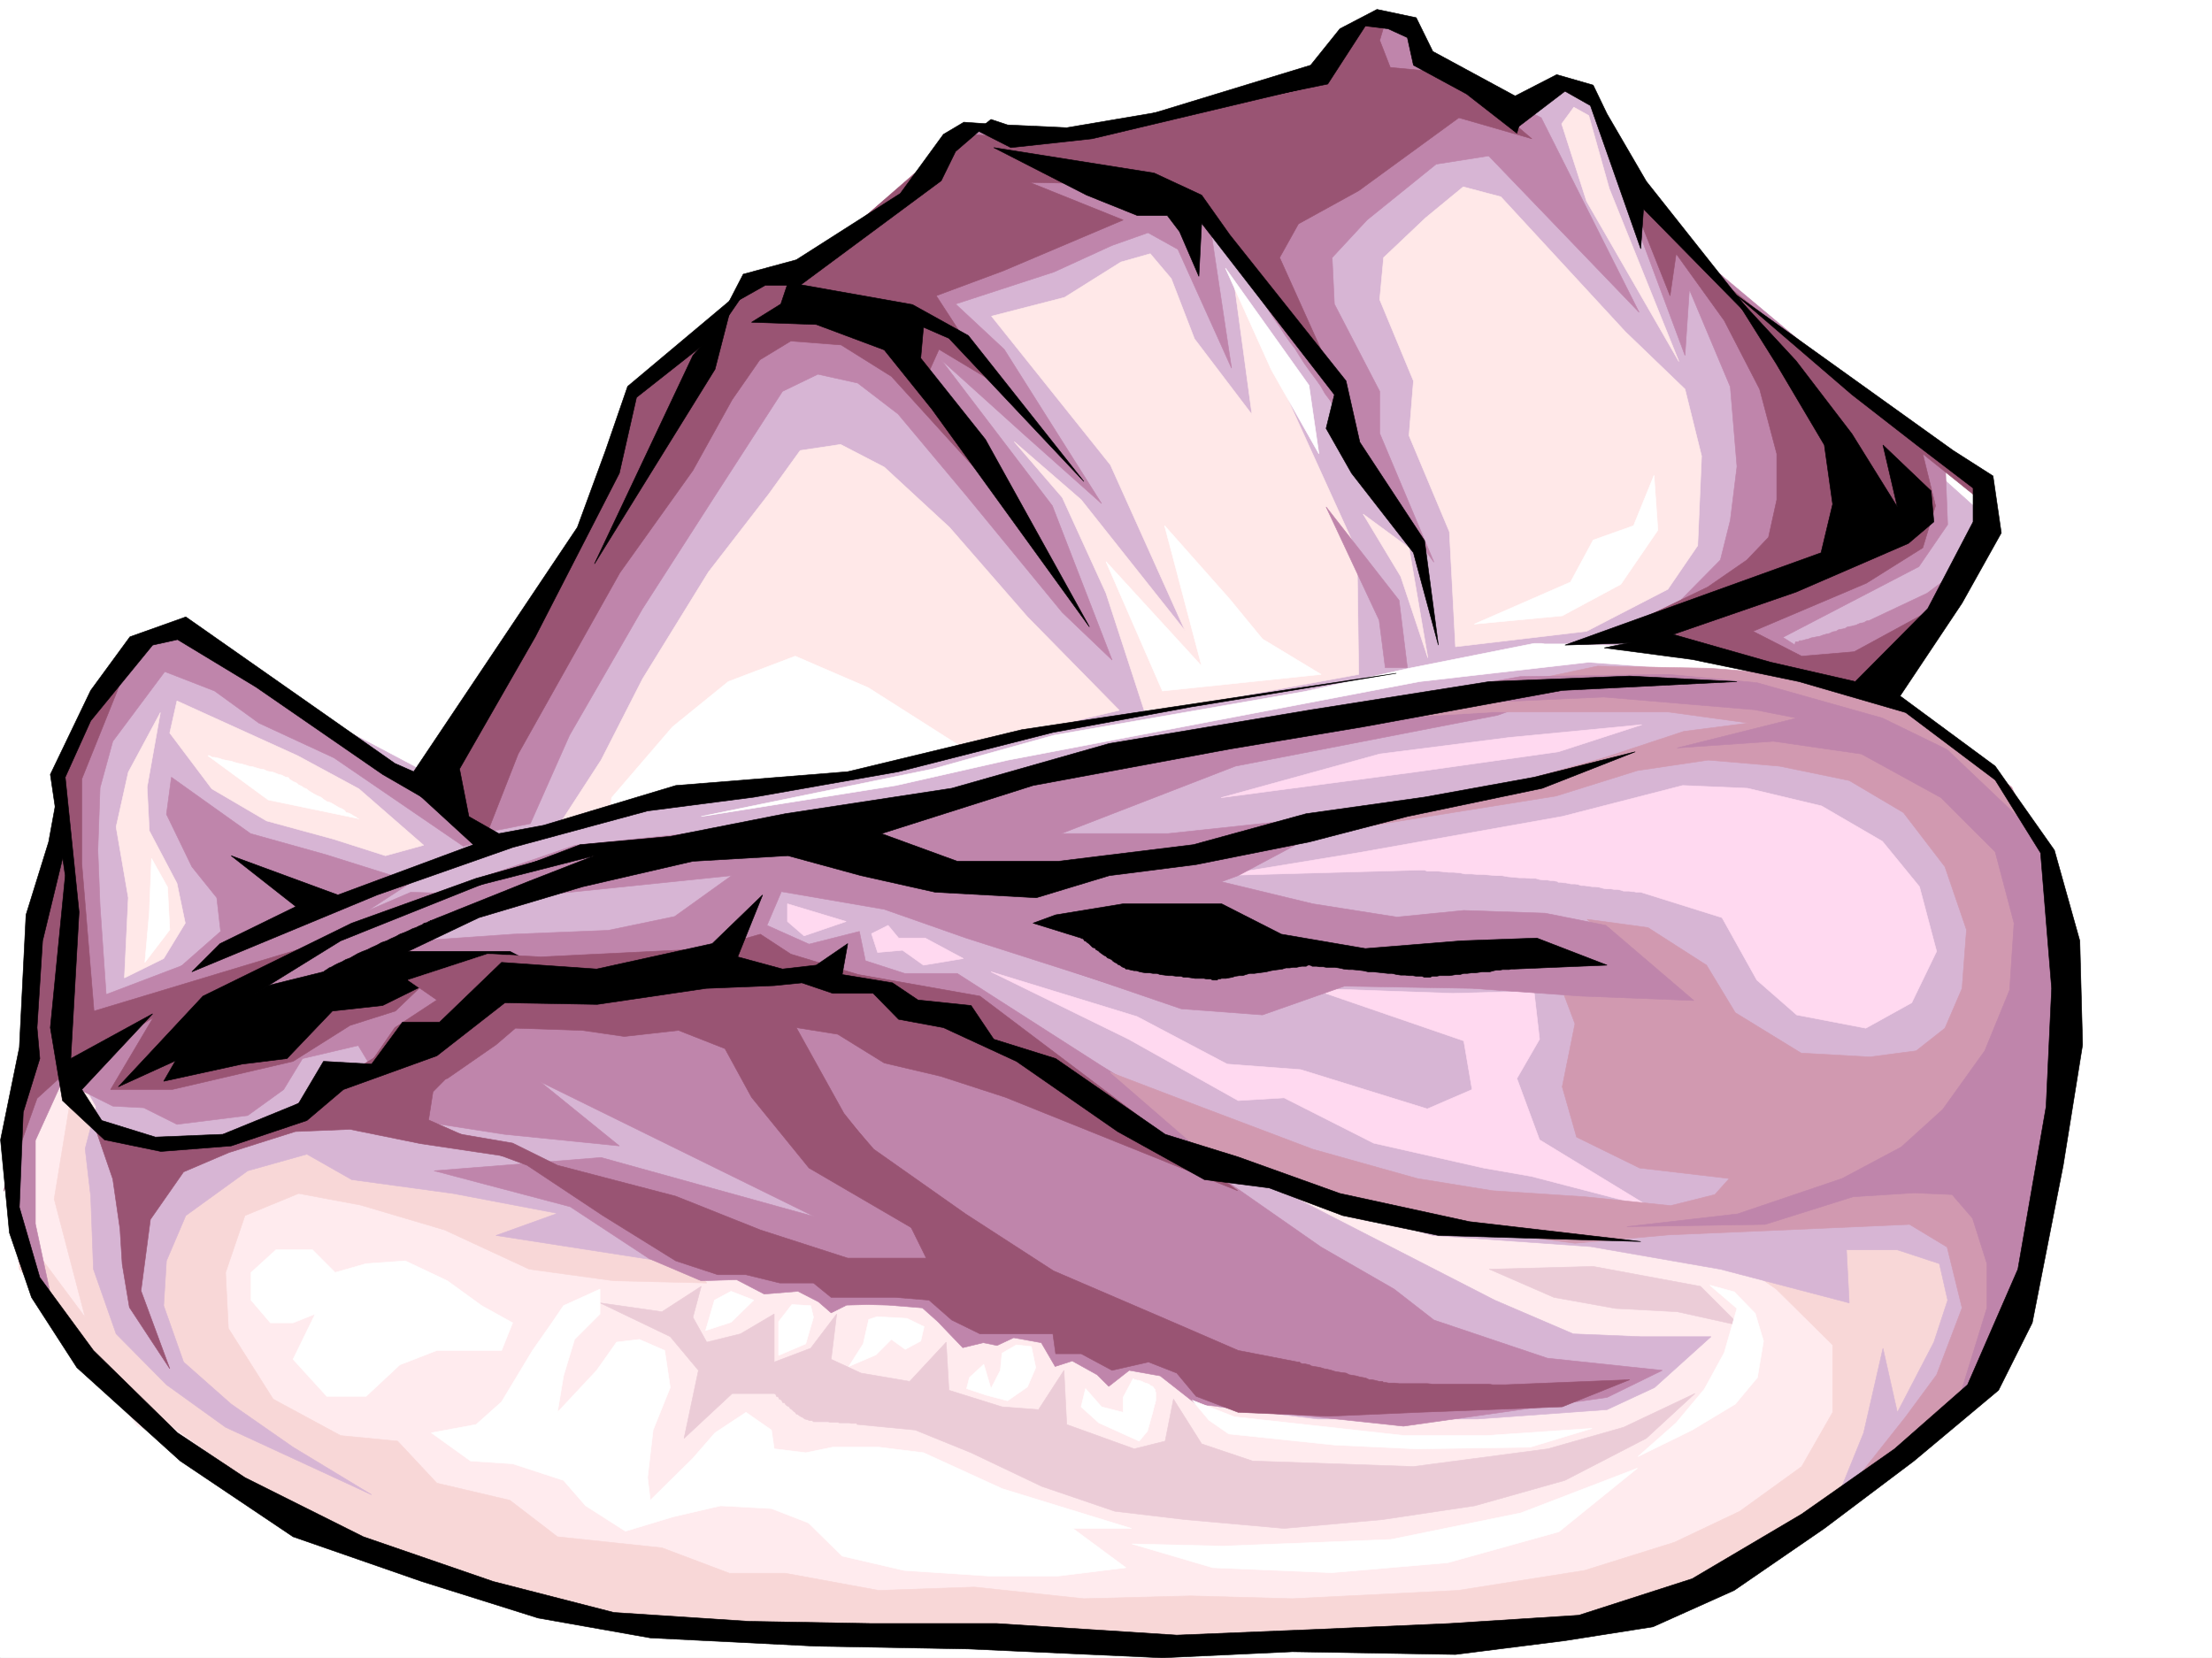
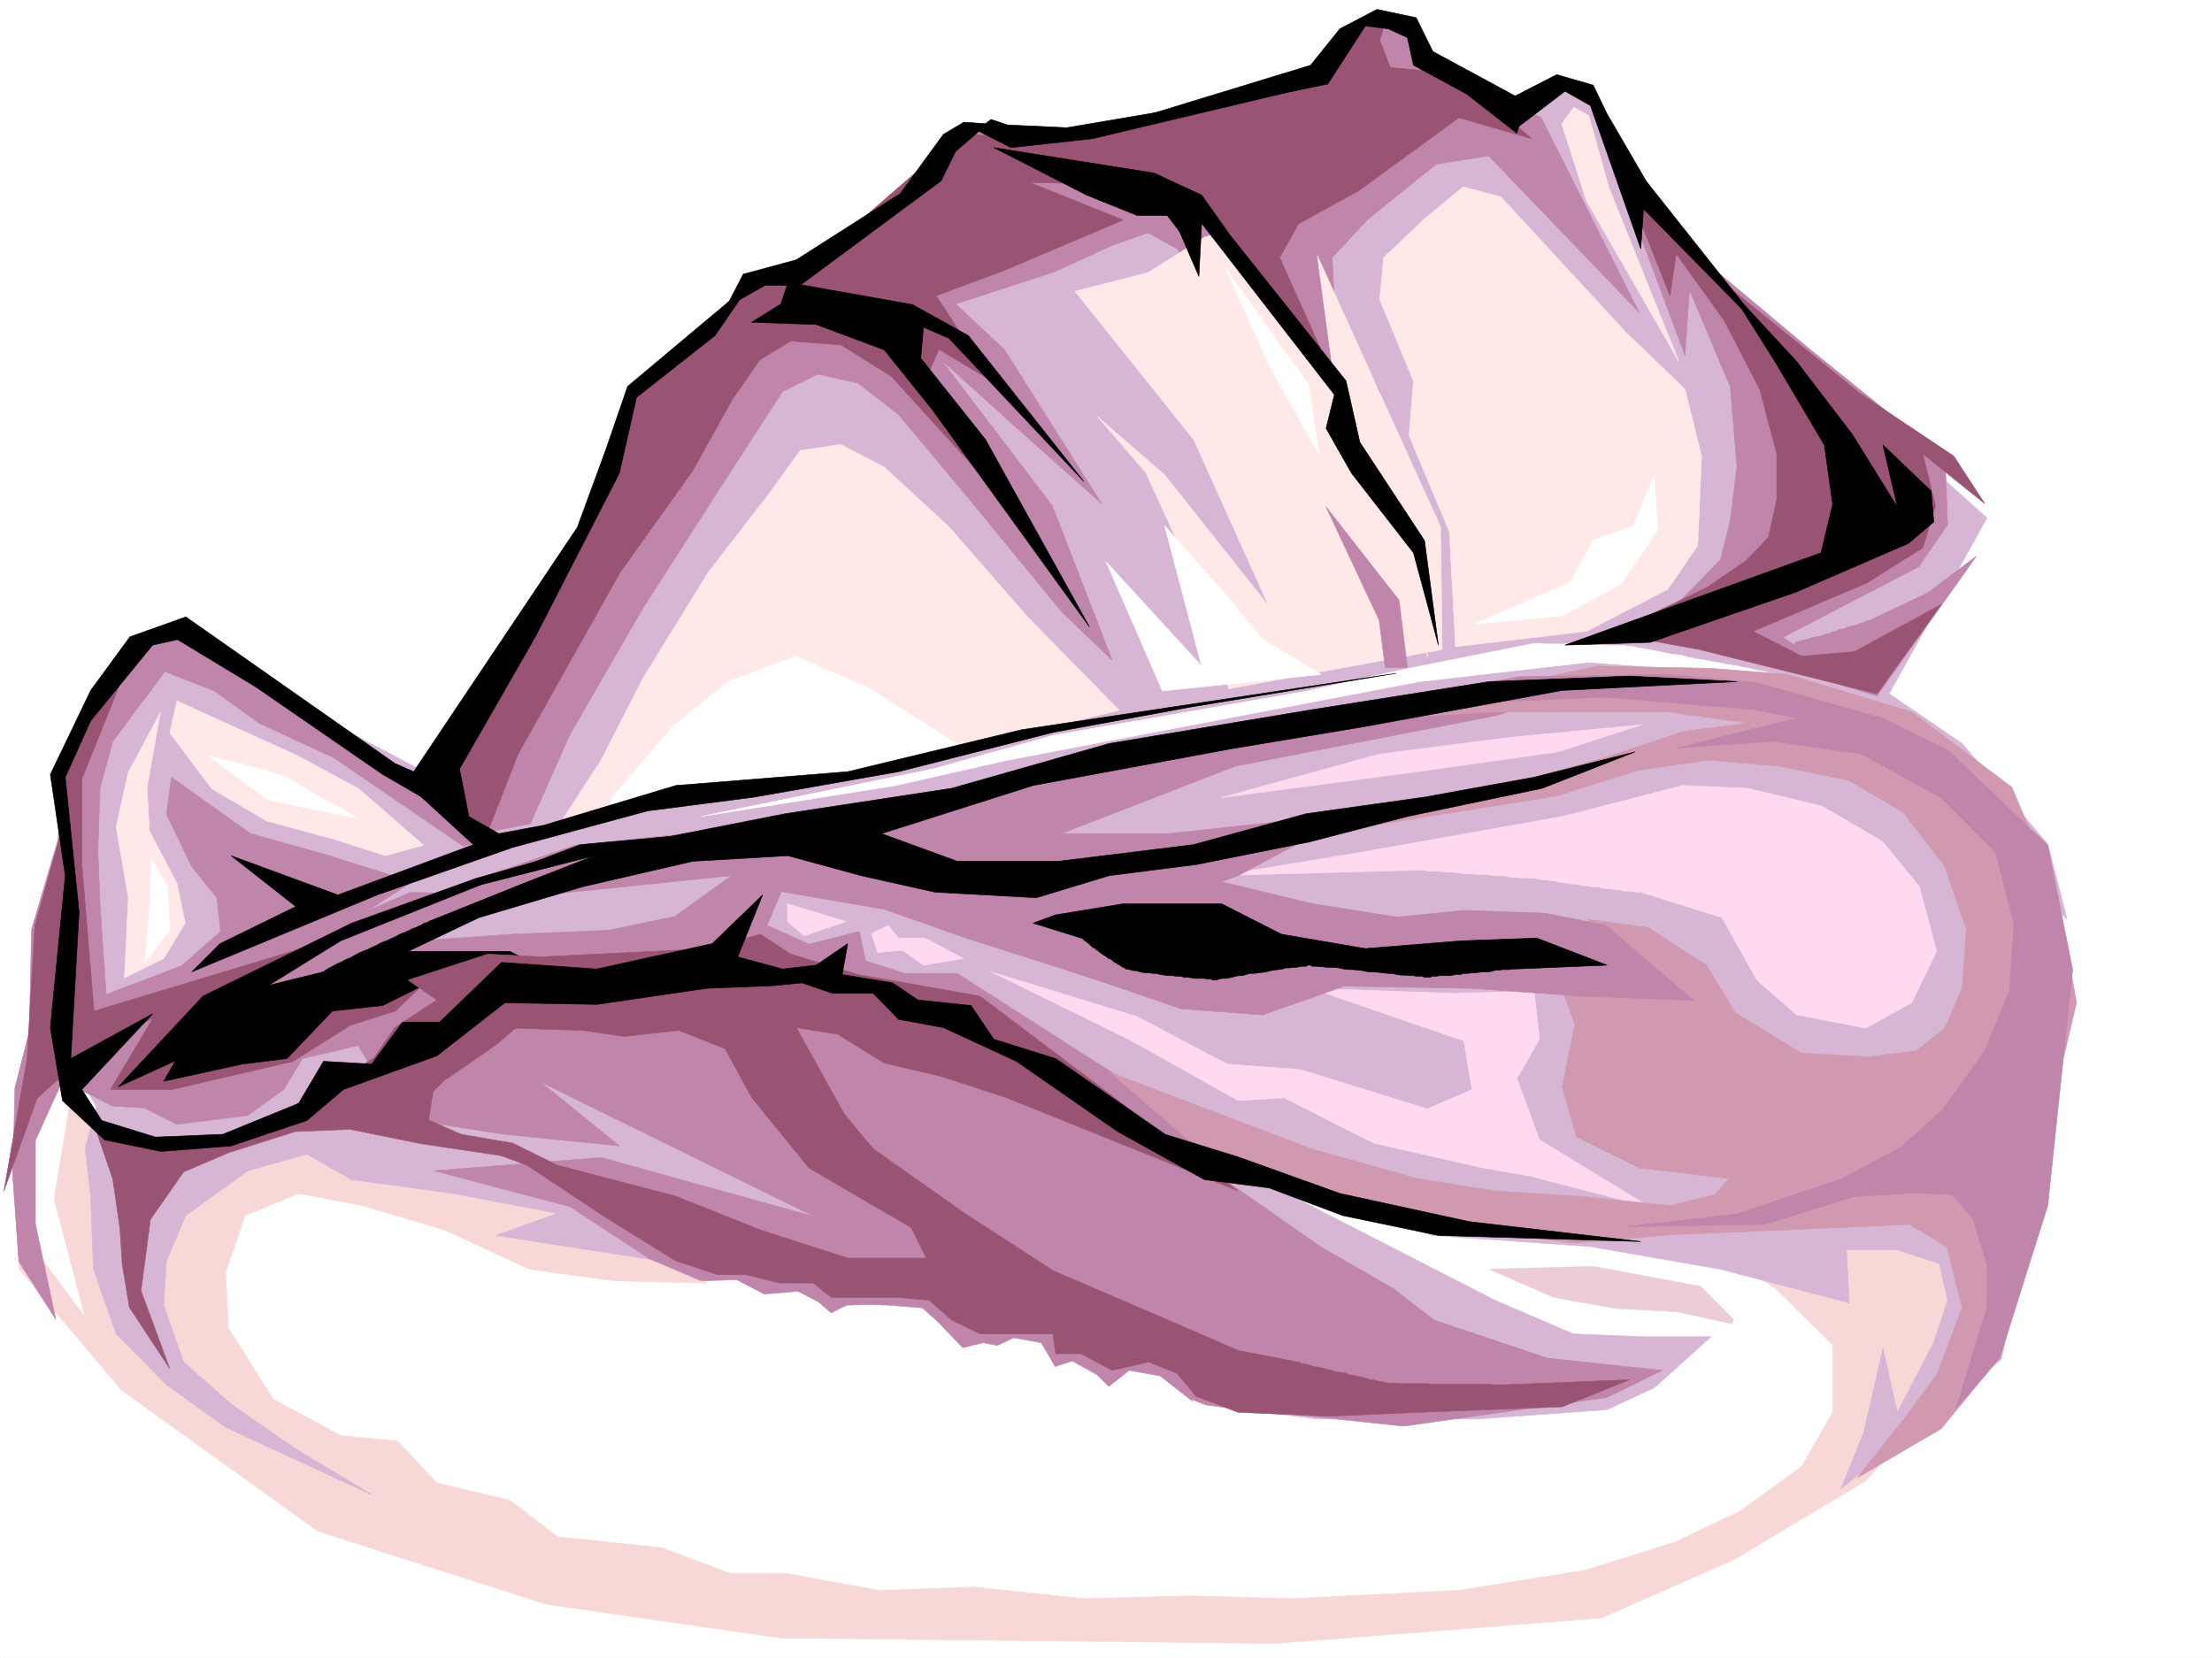
<svg xmlns="http://www.w3.org/2000/svg" width="2997.016" height="2246.668">
  <rect width="100%" height="100%" fill="#333333" stroke="none" />
  <defs>
    <clipPath id="a">
      <path d="M0 0h2997v2244.137H0Zm0 0" />
    </clipPath>
  </defs>
  <path fill="#fff" d="M0 2246.297h2997.016V0H0Zm0 0" />
  <g clip-path="url(#a)" transform="translate(0 2.16)">
    <path fill="#fff" fill-rule="evenodd" stroke="#fff" stroke-linecap="square" stroke-linejoin="bevel" stroke-miterlimit="10" stroke-width=".743" d="M.742 2244.137h2995.531V-2.16H.743Zm0 0" />
  </g>
-   <path fill="#ffebee" fill-rule="evenodd" stroke="#ffebee" stroke-linecap="square" stroke-linejoin="bevel" stroke-miterlimit="10" stroke-width=".743" d="M40.469 1465.078 14.23 1584.176l26.24 161.014 146.078 187.25 572.46 249.418 941.806 37.457 531.953-46.41L2492 1979.633l47.23-290.59-1135.109-286.879Zm0 0" />
  <path fill="#f8d7d7" fill-rule="evenodd" stroke="#f8d7d7" stroke-linecap="square" stroke-linejoin="bevel" stroke-miterlimit="10" stroke-width=".743" d="M2483.047 1913.71v-91.378l-76.442-75.617-88.406-61.426 293.68-22.484 72.687 64.437-68.191 175.246-87.66 103.383-179.04 107.094-179.82 79.41-442.808 34.45-670.606-7.509-316.16-45.668-309.476-98.886-265.961-191-138.61-164.028-11.257-170.789 35.226 148.309 65.18 87.66-41.953-160.308 22.484-137.086 72.684 80.156 304.199-34.45 161.055 30.696 247.265 87.664 76.442 86.879-125.903-3.012-114.601-15.719-114.64-53.175-113.9-33.703-83.91-15.72-72.687 29.95-26.234 77.145 3.754 75.66 60.683 95.87 91.414 49.427 77.184 7.503 53.176 56.891 98.925 23.227 64.434 49.46 141.621 14.977 91.379 34.445h75.695l126.606 23.227 129.617-4.496 148.348 15.719 144.628-3.754 137.868 3.754 224.785-11.223 170.828-26.977 122.11-38.203 88.405-41.953 83.907-60.644zm0 0" />
  <path fill="#d7b5d4" fill-rule="evenodd" stroke="#d7b5d4" stroke-linecap="square" stroke-linejoin="bevel" stroke-miterlimit="10" stroke-width=".743" d="m104.164 1453.074 147.602-95.875h1.484l2.23-.742 3.008-.742 2.27-.742 3.715-2.27 3.754-.742 5.238-2.973 5.238-1.523 4.5-2.23 6.02-2.266 5.98-2.23 5.984-3.012 6.766-1.485 5.98-3.011 6.766-2.97 6.723-2.269 5.984-2.972 6.766-3.008 6.723-3.012 6.765-1.484 5.98-3.012 5.985-2.973 5.238-1.523 5.278-2.23 5.242-2.266 4.496-2.23 3.715-1.485 3.754-1.527 3.007-1.485 3.012-.742 1.485-1.488 2.23-.781 1.523-.743 2.973-.742 3.012-2.23 3.012-1.524 3.75-1.484 2.972-2.23 5.238-2.27 4.5-1.485 3.754-2.265 4.496-2.23 5.98-3.012 4.497-2.227 4.496-2.27 6.024-2.972 4.496-2.266 4.496-2.23 5.98-3.008 4.5-2.23 4.496-2.27 4.496-2.227 3.754-3.011 3.715-1.485 3.754-.742 3.75-3.012 3.012-.742 2.972-2.27 2.266-.741 1.488-.743 1.485-1.488h.781l130.36-41.953 163.32-41.953 209.812-30.696 305.684-53.175 224.785-56.93h3.012l4.496-.742 5.984-2.27 7.465-.742 8.25-1.484 8.996-1.524 10.477-1.488 11.261-3.012 13.489-2.226 12.746-1.485 12.71-3.011 14.231-3.012 15.016-2.227 14.972-3.011 14.977-2.973 14.977-1.523 15.011-2.973 14.977-3.012 14.234-2.226 13.489-2.27 14.23-2.973 12.75-1.523 12.746-2.23 11.219-1.485 9.738-2.266 9.734-1.488 8.25-.742 6.727-2.27h5.277l3.715-.742h4.496l5.278-.742h5.242l7.469-1.523 8.25-.743 10.476-.746 11.262-.742 11.965-1.484 13.488-1.528 13.492-.742 14.973-2.226 15.015-1.528 15.72-2.226 16.5-1.488 15.718-1.524 16.5-2.23 15.719-1.485 16.5-1.523 15.715-2.23 15.757-1.524 14.977-1.488 14.234-1.485 12.746-1.484 11.965-.781 12.004-2.23 10.477-.743 9.734-.742 7.508-1.528 5.242-.742h4.496l3.008-.742h.746l199.293 18.727 182.047 72.648 95.914 80.156 75.695 125.082 19.473 172.274-57.711 300.367-33.703 152.762-118.395 95.875-98.886 79.41 30.734-75.656 26.195-114.602 19.512 86.879 49.422-95.09 18.73-56.93-11.222-49.464-56.93-18.727h-68.934l3.715 71.902-174.543-45.668-176.105-30.691-213.524-15.016-197.808-56.89 281.715 144.554 106.39 45.668 91.418 3.754h95.168l-76.441 68.895-64.434 29.988L2002 1922.703h-216.539l-134.113-16.46-64.434-60.684-65.18-18.727-159.609-99.59-164.063-15.015-191.082-23.184-65.18 26.938-269.71-41.954 83.164-29.949-141.617-26.941-137.125-18.73-60.684-34.485-80.156 22.484-83.906 60.68-26.239 61.43-3.754 60.64 26.98 76.403 64.438 56.93 83.907 58.413 106.394 64.438-197.808-91.375-80.157-57.672-68.187-68.934-30.735-87.625-3.714-98.882-7.508-64.399 14.976-56.93zm0 0" />
  <path fill="#d7b5d4" fill-rule="evenodd" stroke="#d7b5d4" stroke-linecap="square" stroke-linejoin="bevel" stroke-miterlimit="10" stroke-width=".743" d="m124.379 1369.945 491.523-145.293 1132.102-242.695 537.977-33.703 316.163 96.617 198.551 200.738-26.199-101.855-116.125-136.344-98.926-67.406 132.63-238.2-137.868-123.554-279.488-248.676-119.88-203.75-35.933-8.21-82.422 22.44-650.351 73.43-433.07 276.36-343.18 574.496-327.426-173.016H169.344l-68.192 214.973zm0 0" />
-   <path fill="#ebccd7" fill-rule="evenodd" stroke="#ebccd7" stroke-linecap="square" stroke-linejoin="bevel" stroke-miterlimit="10" stroke-width=".743" d="m2097.168 1963.172-182.09 23.969-218.02-7.508-68.933-23.227-38.203-60.644-11.258 56.93-41.957 10.48-91.414-32.961-3.715-73.39-34.488 53.175-49.461-3.754-71.902-22.48-3.754-65.14-49.461 53.175-65.926-11.262-40.469-18.73 7.508-61.387-35.226 46.414-49.461 18.727v-65.141l-45.672 26.941-45.707 11.262-18.727-33.707 11.219-41.953-53.176 34.445-83.945-12.004 95.168 45.711 38.199 45.707-19.469 92.121 65.18-60.683h56.93l1.523.742.742.742.742 2.27 2.27.742.742.742.742 2.266 2.23.746 1.524 1.484.742 2.27 3.012.742.742 1.484 2.23 2.27 3.012 1.484 1.485 2.23 2.265 1.524 2.23 2.23 2.27 1.485 1.485 2.266 2.226.746 3.012 2.265 1.488.742 3.008 1.489 1.488 1.484 3.008.742 2.27.782 1.484.746h3.754l1.488 1.484h20.215l2.266.742h10.48l2.266.742h13.492l2.227.786h7.507l.743 1.484h1.488l77.18 7.469 75.66 30.73 95.914 45.672 98.922 33.703 95.129 11.262 134.113 11.965 133.371-11.965 125.121-18.73 122.148-34.446 110.145-56.93 65.922-60.683-96.656 45.707zm0 0" />
  <path fill="#ffd9f0" fill-rule="evenodd" stroke="#ffd9f0" stroke-linecap="square" stroke-linejoin="bevel" stroke-miterlimit="10" stroke-width=".743" d="m1529.238 1408.148 148.348 83.126 62.168-3.754 121.406 61.425 149.09 33.707 64.434 11.258 161.093 41.918-149.87-91.379-30.692-83.125 30.691-53.176-7.469-65.18-110.144 3.013-191.824-6.727 206.8 71.121 11.262 65.926-60.722 26.234-171.57-53.176-99.63-7.507-122.148-64.438-197.805-60.644zm309.438-252.429 277.965-49.422 163.32-41.957 87.66 3.754 100.41 23.968 82.422 47.938 50.207 61.426 23.223 87.625-33.703 69.676-62.207 34.445-93.645-17.985-53.96-47.195-47.192-84.613-110.145-34.485h-5.984l-3.008-.742h-2.973l-3.754-.746h-7.507l-4.496-1.484-3.754-.742h-4.496l-4.497-.782h-5.984l-4.496-.742-5.238-1.488-5.238-.742h-4.497l-4.496-.742-5.984-.782h-4.496l-3.754-1.488-4.496-.742h-5.238l-7.508-1.485h-2.23l-3.755-.742h-3.754l-2.265-1.527h-1.488l-3.008-.742h-3.715l-4.496-.742h-4.496l-6.024-.743-5.238-1.527h-7.469l-6.765-.742h-7.465l-7.508-.742-8.25-.742-8.25-1.489h-7.469l-8.992-.781-8.25-.742H2002l-8.25-.742h-8.996l-6.723-1.489-8.996-.742h-5.98l-7.508-.742-6.727-.781h-15.011l-3.715-1.489h-8.25l-270.496 7.508zm0 0" />
  <path fill="#ebccd7" fill-rule="evenodd" stroke="#ebccd7" stroke-linecap="square" stroke-linejoin="bevel" stroke-miterlimit="10" stroke-width=".743" d="m2017.754 1719.734 87.664 38.204 83.164 14.972 83.91 4.496 84.652 18.73-53.175-53.175-145.375-26.98zm0 0" />
  <path fill="#bf85ab" fill-rule="evenodd" stroke="#bf85ab" stroke-linecap="square" stroke-linejoin="bevel" stroke-miterlimit="10" stroke-width=".743" d="m256.262 1441.852 190.3-37.458 38.2 11.223 22.484 37.457 88.402-56.93-56.93 80.157-77.183 26.234 221.778 34.446 155.851 15.718-107.133-86.879 371.606 182.754-289.184-80.156-226.273 17.988 184.32 48.676 107.133 70.422 70.418 29.95 47.937-1.485 37.496 19.472 45.668-3.753 27.723 14.23 17.242 14.977 21-10.48 28.465-.743 27.719.742 46.453 3.754 20.996 18.73 14.977 15.72 18.726 19.468 27.723-6.723 18.73 3.754 22.48-10.52 37.458 6.766 18.73 32.18 23.227-7.469 33.703 18.727 15.758 15.718 27.722-21.699 41.953 7.47 48.68 38.198 280.973 29.953 275.734-38.945 74.914-36.676-155.812-16.5-153.625-51.691-53.918-41.914-98.926-56.93-153.582-107.133 116.867 23.223L1491 1443.336 1296.945 1319h-71.16l-53.215-17.203-8.21-39.727-68.192 17.243-56.969-25.454 19.512-45.707 139.352 23.97 110.886 38.94 201.563 64.438 113.86 19.473 179.82-54.703-271.239-60.645 144.633-53.176 157.34-83.906-252.508 26.977h-144.594l236.008-91.375 355.145-68.934 137.125-49.422-591.153 87.621-346.191 91.38-449.535 46.448-260.758 89.89 472.797-48.679-77.184 55.406-89.89 18.731-129.614 5.238-149.87 10.477-131.102-6.723zm0 0" />
  <path fill="#995473" fill-rule="evenodd" stroke="#995473" stroke-linecap="square" stroke-linejoin="bevel" stroke-miterlimit="10" stroke-width=".743" d="m755.254 1578.938 160.351 41.914 114.602 45.707 118.395 38.203h106.39l-29.949-60.684-152.102-214.973 110.891 128.09 124.375 87.625 119.137 77.145 155.074 66.664 95.168 41.21 80.898 15.72h2.266l1.488 1.527 2.266.742h2.973l3.011.742 3.754.742 2.227 1.485 3.754.746 5.238.781 3.754.742 4.496 1.485 4.5.746 5.98 1.523 4.496 1.485 4.497.742 4.496.746 6.023.742 4.457 2.266 4.496.746 4.496.742 5.278 1.484 4.496.782 3.715.746 4.496 2.226h3.754l3.753.742 3.012.782 2.973.746h4.496l1.523 1.484h2.973l3.754.742h8.25l5.98.743h38.204l7.507.746h75.657l5.28.781h17.946l167.856-6.766-91.414 36.715-194.797 7.469-121.406 5.277-122.852-5.277-56.969-21.7-26.199-31.476-38.2-14.976-49.46 11.261-41.953-22.484h-34.489l-3.753-26.977h-98.883l-38.2-18.73-30.734-26.938-45.707-3.753h-86.922l-23.965-19.473h-45.71l-45.708-11.223h-38.199l-56.93-18.726-98.921-61.43-102.641-68.148-133.367-49.461 113.898 19.468zm0 0" />
  <path fill="#bf85ab" fill-rule="evenodd" stroke="#bf85ab" stroke-linecap="square" stroke-linejoin="bevel" stroke-miterlimit="10" stroke-width=".743" d="m718.54 1116.031 53.175-119.84 98.926-171.53 96.652-150.536 92.902-143.812 47.938-23.223 53.957 11.96 54.703 41.958 92.156 110.105 130.36 158.785 67.449 64.438-80.938-208.992-150.574-197.727 113.86 102.598 103.417 92.12-131.882-208.952-65.922-61.426 133.37-43.437 78.669-35.973 48.68-17.207 40.468 22.484 72.688 161.016-28.465-189.48-21.742-36.715 5.984 10.48 6.762 8.992 6.726 10.477 6.024 8.996 7.465 10.476 6.765 10.48 6.727 8.993 6.762 10.477 7.468 10.52 5.985 9.734 6.761 10.48 7.508 9.734 6.727 9.739 7.508 10.476 5.98 8.996 6.727 10.477 7.507 10.48 6.723 10.516 6.766 9.738 7.508 9.735 5.98 9.734 6.727 10.48 7.507 10.48 6.723 8.993 7.508 10.477 5.984 10.48 6.762 8.992 6.727 10.48 6.765 10.516 7.469 8.957 6.02 10.516 6.726 10.48 59.938 103.34 47.195 65.18-73.43-174.504v-56.93l-61.426-118.355-3.011-62.91 47.234-50.95 93.645-75.656 71.16-11.222 203.828 211.96-132.625-263.652-128.133-65.14-53.176-59.196-54.699-8.21-41.957 56.144-34.484 30.734-352.88 71.16-84.687-11.257-51.691 23.222-164.102 138.57-98.144 50.208-59.938 71.12-104.906 73.43-30.695 129.579-82.422 158.785-123.633 205.234-6.727 65.887 45.668 37.457zm0 0" />
-   <path fill="#ffe8e8" fill-rule="evenodd" stroke="#ffe8e8" stroke-linecap="square" stroke-linejoin="bevel" stroke-miterlimit="10" stroke-width=".743" d="m752.246 1125.766 62.207-95.872 56.188-110.105 89.148-144.555 81.68-105.609 42.695-59.195 54.703-8.211 59.195 30.691 88.407 81.64 105.648 121.329 124.375 126.605-44.223 10.48-114.64 28.466-203.79 46.449-288.44 44.184zm799.477-158.786-53.215-163.28-59.2-129.575-65.18-75.66 90.677 78.629 140.836 177.515-101.153-224.707-161.09-201.484 98.922-25.453 76.403-47.938 39.726-11.222 28.465 33.707 31.473 81.64 77.926 102.598-24.711-182.012 167.074 367.778 2.23 166.289zm0 0" />
+   <path fill="#ffe8e8" fill-rule="evenodd" stroke="#ffe8e8" stroke-linecap="square" stroke-linejoin="bevel" stroke-miterlimit="10" stroke-width=".743" d="m752.246 1125.766 62.207-95.872 56.188-110.105 89.148-144.555 81.68-105.609 42.695-59.195 54.703-8.211 59.195 30.691 88.407 81.64 105.648 121.329 124.375 126.605-44.223 10.48-114.64 28.466-203.79 46.449-288.44 44.184m799.477-158.786-53.215-163.28-59.2-129.575-65.18-75.66 90.677 78.629 140.836 177.515-101.153-224.707-161.09-201.484 98.922-25.453 76.403-47.938 39.726-11.222 28.465 33.707 31.473 81.64 77.926 102.598-24.711-182.012 167.074 367.778 2.23 166.289zm0 0" />
  <path fill="#fff" fill-rule="evenodd" stroke="#fff" stroke-linecap="square" stroke-linejoin="bevel" stroke-miterlimit="10" stroke-width=".743" d="m1660.344 363.277 62.207 137.828 64.437 113.82-13.492-92.862zm0 0" />
  <path fill="#ffe8e8" fill-rule="evenodd" stroke="#ffe8e8" stroke-linecap="square" stroke-linejoin="bevel" stroke-miterlimit="10" stroke-width=".743" d="m1846.926 696.566 50.949 84.653 36.715 110.105-25.492-149.05zm268.972-528.789 33.704 104.868 125.117 217.199-94.387-234.442-27.719-98.847-20.254-11.258zm-143.851 708.571-8.25-155.813-54.7-130.32 5.981-74.133-45.707-110.105 5.277-56.93 56.93-53.918 50.95-41.957 50.945 13.492 168.601 182.75 80.899 77.89 22.48 90.633-5.238 121.329-40.469 59.195-110.144 56.93zm0 0" />
  <path fill="#fff" fill-rule="evenodd" stroke="#fff" stroke-linecap="square" stroke-linejoin="bevel" stroke-miterlimit="10" stroke-width=".743" d="m1909.098 905.555 169.34-33.703h10.48l3.754.742h42.695l5.985 1.488h30.73l4.496.781h25.496l2.227.742h5.238l4.5.743 5.238 1.488 6.766.742 6.723 1.524 8.25 1.484 8.25 1.488 9.738 2.266 8.992 1.488 9.734.742 9.739 3.012 10.476 2.227 11.262 1.527 10.48 2.226 9.735 1.489 10.48 2.265 10.516 1.485 10.48 2.27 8.993 1.484 8.25 2.23 9.734 1.524 8.25 2.23 6.727.742 5.98.782 6.766 2.23h4.496l3.754.742 2.972.742 2.266.782h.746l-277.219-20.254-229.285 26.238-557.45 106.352-152.097 34.445-263.73 41.957 313.933-64.438 164.106-45.668 339.387-59.16zm0 0" />
  <path fill="#995473" fill-rule="evenodd" stroke="#995473" stroke-linecap="square" stroke-linejoin="bevel" stroke-miterlimit="10" stroke-width=".743" d="m658.602 1132.492 43.437-110.848L839.906 775.98l98.926-138.57 53.176-95.875 37.457-53.918 41.953-25.492 68.191 5.277 68.192 42.657 200.777 220.996-152.844-220.996 16.5-36.676 71.164 42.699-74.918-115.348 90.676-33.703 162.578-68.933-126.605-50.907 149.086 2.97 68.191 8.25 192.528 248.679-71.16-158.043 25.492-45.707 81.64-44.93 135.637-98.883 98.887 28.465-104.125-88.363-87.664-8.254-14.27-36.715 8.25-27.68h-38.945l-22.48 25.454-26.239 53.175-177.55 50.946-217.278 31.437-80.938-5.98-43.441 29.949-23.227 15.758-155.851 135.558-70.457 19.473-53.922 56.93-110.145 93.605-42.695 137.828-224.043 382.008 17.242 41.953zm0 0" />
  <path fill="#bf85ab" fill-rule="evenodd" stroke="#bf85ab" stroke-linecap="square" stroke-linejoin="bevel" stroke-miterlimit="10" stroke-width=".743" d="m627.867 1146.727-175.324-119.844-101.895-47.192-59.941-43.441-67.445-26.2-70.418 94.391-17.246 62.91-2.97 84.614 2.97 75.656 8.25 119.844 433.074-164.77-226.274 147.567-257.746 116.086-44.965 98.882v113.079l27.723 129.578-50.168-78.63-8.25-116.089 2.973-119.098 19.512-76.402 2.968-137.828 35.973-122.11 5.984-95.87 79.45-161.758 84.652-30.73 152.098 101.894 230.027 158.785 30.691 27.68zm0 0" />
  <path fill="#bf85ab" fill-rule="evenodd" stroke="#bf85ab" stroke-linecap="square" stroke-linejoin="bevel" stroke-miterlimit="10" stroke-width=".743" d="m243.516 1310.79 55.441-48.72-5.238-45.668-33.742-41.957-34.45-71.16 6.727-50.164 47.234 33.703 59.938 42.695 101.894 28.465 107.137 33.707zm0 0" />
  <path fill="#fff" fill-rule="evenodd" stroke="#fff" stroke-linecap="square" stroke-linejoin="bevel" stroke-miterlimit="10" stroke-width=".743" d="M373.875 1693.5h49.46l30.692 30.73 41.996-12.003 53.176-3.711 56.93 26.937 46.488 33.703 41.957 23.227-15.015 37.457h-87.664l-50.204 19.473-45.668 42.699H442.81l-45.711-50.207 29.992-61.387-29.992 11.965h-30.73l-26.196-30.692v-37.46zm305.684 205.977 41.953-69.637 26.238-37.457 15.754-23.227 49.426-22.441v33.703l-34.45 34.45-14.976 49.421-8.25 49.422 53.176-56.89 26.98-38.2 30.735-3.754 34.445 14.973 7.508 50.168-23.227 57.672-7.508 64.437 3.754 30.692 57.715-56.93 29.95-34.445 41.952-27.723 34.489 23.969 3.715 25.492 42.734 5.238 36.715-7.508h62.168l60.683 7.508 106.39 48.68 87.665 26.98 87.66 26.942h-79.41l71.945 53.175-91.418 11.258h-95.168l-113.859-7.504-83.95-19.472-45.667-44.926-50.203-19.473-68.934-3.754-64.437 14.977-64.438 19.469-53.957-34.446-29.953-34.445-68.93-22.484-56.969-3.754-53.18-38.2 60.684-11.222zm341.656-137.786-30.695 29.95-34.485 11.222 12.004-41.172 22.48-12.004zm51.726 5.981-17.984 23.226v45.668l36.715-15.718 10.48-35.934-3.754-15.758zm104.125 20.215-7.468 32.96-19.512 30.696 36.715-15.719 21-20.957 18.726 13.488 20.996-11.261 4.497-19.473-23.262-11.219-40.43-2.27zm180.563 45.707-2.227 23.226-12.746 24.711-9.738-32.96-19.473 17.984-3.75 14.976 26.977 8.992 28.465 7.47 26.98-18.731 11.223-26.196-5.985-28.464-20.214-2.27zm113.156 47.937-5.98 24.711 23.968 21.7 54.7 24.75 11.222-13.489 7.508-26.976v-.747l.742-1.484v-1.523l.743-2.23v-1.485l1.484-3.012v-1.484l.781-3.012v-10.48l-.781-1.524v-2.23l-1.484-1.485-.743-1.523-1.488-1.489-2.266-.742-1.488-1.484-3.008-1.527-2.972-.743-1.524-.742-2.972-1.484-2.27-.746-2.227-.781h-2.27l-1.484-.743h-2.269l-.742-1.484h-.742l-13.489 25.453v20.215l-29.21-7.469zm167.075 42.696 26.98 18.73 143.105 14.977 110.887 5.238 154.367-2.27 83.91-25.453-143.109 9.738h-110.887l-135.636-14.976-95.13-10.48-56.968-22.481zm715.53-151.317-17.202 59.942-26.981 49.421-38.2 45.668-51.73 45.711 73.43-35.972 58.453-35.192 29.953-35.933 8.25-49.461-11.222-37.457-28.465-29.207-33-8.993zm0 0" />
  <path fill="#ffd9f0" fill-rule="evenodd" stroke="#ffd9f0" stroke-linecap="square" stroke-linejoin="bevel" stroke-miterlimit="10" stroke-width=".743" d="m1654.36 1080.84 260.718-34.484 196.32-27.684 113.118-36.715-179.04 17.242-176.105 22.446zm0 0" />
  <path fill="#fff" fill-rule="evenodd" stroke="#fff" stroke-linecap="square" stroke-linejoin="bevel" stroke-miterlimit="10" stroke-width=".743" d="m828.684 1080.84 82.425-95.871 75.657-61.426 90.675-34.45 98.883 42.66 123.633 78.669-122.148 30.695-159.567 19.469-192.566 48.719zm746.266-144.59-76.442-175.246 129.617 141.543-50.207-190.223 87.664 98.844 44.965 54.703 79.41 47.934zm422.55-90.594 130.36-56.93 30.734-56.93 54.699-19.472 27.723-68.191 5.242 74.172-50.207 73.39-79.41 42.7zm0 0" />
  <path fill="#ffe8e8" fill-rule="evenodd" stroke="#ffe8e8" stroke-linecap="square" stroke-linejoin="bevel" stroke-miterlimit="10" stroke-width=".743" d="m573.91 1145.238-87.664-76.402-83.164-44.926-163.32-74.172-9.739 43.442 56.93 75.656 74.176 43.441 90.672 24.711 70.418 22.485zm-400.07-98.883-16.5 74.172 16.5 95.875-5.242 108.617 53.175-26.234 29.211-47.937-11.222-53.918-37.457-71.164-3.012-59.157 17.984-101.113zm0 0" />
  <path fill="#fff" fill-rule="evenodd" stroke="#fff" stroke-linecap="square" stroke-linejoin="bevel" stroke-miterlimit="10" stroke-width=".743" d="M486.246 1109.305h-1.484l-1.485-.782-.746-1.484-2.265-.742-2.23-1.488-2.266-1.524-2.973-1.484-3.754-.746-2.266-3.008-3.754-2.23-3.714-1.524-3.754-2.23-3.754-2.266-3.754-2.23-5.238-1.485-4.497-3.012-3.753-3.011-3.754-1.485-4.496-2.23-3.715-2.266-3.754-2.23-3.754-3.012-3.754-1.484-2.973-2.266-3.754-1.488-2.265-2.227-2.973-1.527-2.27-.742-3.007-2.227h-.742l-1.489-1.527-.742-1.485-2.27-.742h-1.484l-3.011-1.527-2.97-1.485-3.753-.742-3.754-1.488-3.754-1.523-4.496-.743-3.754-.742-4.457-2.23-5.281-.782-5.238-1.488-4.497-1.484-5.238-.742-4.496-1.524-5.242-1.488-4.496-.742-5.239-1.485-4.496-1.527-4.496-.742-7.508-1.485-3.714-1.527-3.754-.742-3.012-.742h-3.008l-1.488-.743-2.227-1.488h-2.27l81.68 59.903zm-280.933 53.922-3.008 74.132-5.985 66.664 33.703-44.183-3.007-57.672zm0 0" />
  <path fill="#d199b0" fill-rule="evenodd" stroke="#d199b0" stroke-linecap="square" stroke-linejoin="bevel" stroke-miterlimit="10" stroke-width=".743" d="m2019.984 933.277 144.59-30.73 152.883 3.008 104.867 8.25 167.856 50.91 135.597 101.894 62.211 146.782 25.453 145.336-44.964 190.218-19.473 95.875-14.234 74.172-39.684 137.828-65.219 79.371-113.117 65.926 65.18-82.387 41.953-56.93 34.488-90.632-20.254-82.383-50.949-30.734-135.598 6.023-191.082 8.211-126.605 11.262-238.277-30.735-161.832-45.668-122.11-62.167-107.176-92.903 123.637 47.192 150.613 56.93 141.578 39.687 101.938 16.5 125.117 8.21 116.129 12.005 59.938-14.977 19.472-21.738-121.367-14.23-85.434-41.919-19.468-68.187 17.242-85.356-17.242-45.71 68.187-8.25 75.66 16.5-44.925-47.934-65.22-56.188 82.423 11.223 79.414 50.945 38.98 64.399 89.149 54.699 92.902 5.242 62.95-8.25 38.984-30.695 23.226-53.918 5.98-79.414-29.206-85.395-56.227-73.39-73.43-43.438-94.386-19.472-96.657-8.25-95.91 14.23-110.144 34.45-280.973 44.964 345.406-96.656 108.66-35.934 87.664-11.258-108.66-14.976h-238.234l-141.621 8.25zm0 0" />
  <path fill="#bf85ab" fill-rule="evenodd" stroke="#bf85ab" stroke-linecap="square" stroke-linejoin="bevel" stroke-miterlimit="10" stroke-width=".743" d="m169.344 1408.148-61.469 68.153 44.969 22.48 41.953 2.23 44.965 22.481 95.91-12.004 48.68-35.187 25.496-41.957 86.175-20.215-47.234-73.39 221.031-128.09-113.113-3.755-149.871 64.438-109.363 96.613zm0 0" />
  <path fill="#995473" fill-rule="evenodd" stroke="#995473" stroke-linecap="square" stroke-linejoin="bevel" stroke-miterlimit="10" stroke-width=".743" d="m127.387 1523.492 25.457 74.133 9.734 67.45 3.012 47.937 9.734 58.414 54.7 83.125-38.981-105.61 12.746-96.613 44.965-64.437 61.426-26.2 89.93-28.464 74.171-3.008 95.914 19.472 125.864 18.727-115.383-50.906 5.98-38.203 70.457-71.16-118.394 5.98-96.653 58.418-71.203 41.953-89.148 29.207-86.918 2.27zm0 0" />
  <path fill="#995473" fill-rule="evenodd" stroke="#995473" stroke-linecap="square" stroke-linejoin="bevel" stroke-miterlimit="10" stroke-width=".743" d="m169.344 910.05-58.457 145.298v115.343l16.5 199.254 275.695-83.125-143.848 95.875 330.434-64.437-53.957 51.687-61.43 19.473-77.183 48.68-164.063 38.203h-83.203l57.711-97.36-115.383 71.16-41.957 38.2-44.965 125.824 31.477-179.781 10.48-179.742 35.227-125.825-6.762-86.918 70.457-118.316zm0 0" />
  <path fill="#fff" fill-rule="evenodd" stroke="#fff" stroke-linecap="square" stroke-linejoin="bevel" stroke-miterlimit="10" stroke-width=".743" d="m1656.59 2094.977 227.797-8.993 176.066-35.933 158.082-60.684-106.39 86.14-150.614 41.954-157.34 13.488-161.093-6.762-109.36-32.18zm0 0" />
  <path fill="#bf85ab" fill-rule="evenodd" stroke="#bf85ab" stroke-linecap="square" stroke-linejoin="bevel" stroke-miterlimit="10" stroke-width=".743" d="m1972.047 953.492 200.777-8.992 204.574 17.242 56.93 11.223-161.836 40.469 130.36-8.993 119.136 17.203 107.88 59.196 73.429 73.39 25.492 96.618-5.98 90.632-33.746 82.387-56.93 79.41-56.188 50.91-80.191 42.696-141.582 47.937-149.871 17.243 187.328-3.012 119.137-37.457 82.386-5.239 51.727 2.266 27.723 32.219 19.472 61.387v59.941l-41.953 136.305 59.195-68.153 65.18-206.722 33.703-319.836-33.703-168.524-136.379-129.578-87.664-42.695-170.086-47.938-119.879-11.222-200.777 2.972-218.805 38.946zm0 0" />
  <path fill="#bf85ab" fill-rule="evenodd" stroke="#bf85ab" stroke-linecap="square" stroke-linejoin="bevel" stroke-miterlimit="10" stroke-width=".743" d="m1504.488 1216.402 146.86-22.484 127.39 30.734 113.86 17.946 90.672-8.992 110.144 3.753 82.422 16.5 119.137 101.856-152.84-5.984-147.602-10.477-173.097-3.012-110.887 38.945-110.145-8.25-190.3-65.14-90.672-71.164zm0 0" />
  <path fill="#ffd9f0" fill-rule="evenodd" stroke="#ffd9f0" stroke-linecap="square" stroke-linejoin="bevel" stroke-miterlimit="10" stroke-width=".743" d="M1066.922 1224.652v23.97l22.48 19.468 56.97-19.469zm113.898 40.43 8.25 25.453 33.703-2.973 28.465 20.215 53.957-8.992-51.687-27.723h-35.973l-14.234-17.203zm0 0" />
  <path fill="#bf85ab" fill-rule="evenodd" stroke="#bf85ab" stroke-linecap="square" stroke-linejoin="bevel" stroke-miterlimit="10" stroke-width=".743" d="m2196.793 250.16 86.18 231.473 5.98-89.149 55.445 131.809 8.993 107.875-8.993 72.648-13.453 53.918-56.226 56.93-68.149 36.715 79.41 17.246 250.985 70.379-121.367-76.402 184.316-95.872 38.945-56.93-2.972-75.62-38.98-44.965-144.595-116.832-152.097-127.348Zm0 0" />
  <path fill="#bf85ab" fill-rule="evenodd" stroke="#bf85ab" stroke-linecap="square" stroke-linejoin="bevel" stroke-miterlimit="10" stroke-width=".743" d="M2432.84 869.625h3.715l1.527-1.527h2.969l3.012-.743 2.269-.742 3.715-.742 3.75-1.527 7.508-1.485 4.496-.742 3.754-1.488 5.242-1.524 3.754-.742 4.496-2.23 4.457-.742 3.754-2.266 4.496-.746 3.754-.742 3.754-2.266 5.238-.746 2.266-.742 3.715-.742 3.011-1.485 3.754-1.527h1.485l3.011-.742 2.23-1.485 1.524-.742h2.23l79.41-37.46 66.704-50.204-134.856 189.52-121.402-37.461zm0 0" />
  <path fill="#995473" fill-rule="evenodd" stroke="#995473" stroke-linecap="square" stroke-linejoin="bevel" stroke-miterlimit="10" stroke-width=".743" d="m2211.809 272.645 50.949 128.09 8.25-56.93 65.18 90.636 47.933 92.864 23.227 87.62v62.169l-11.223 50.949-29.246 30.691-53.176 36.715-130.36 62.914 119.098 21.739 240.543 59.902 87.664-121.328-118.394 64.398-71.203 6.02-65.922-33.703 153.586-65.18 76.441-47.938 17.242-56.93-17.242-70.417 83.907 67.41-41.954-64.399-126.605-84.652-189.559-153.547-110.144-132.547Zm0 0" />
  <path fill-rule="evenodd" stroke="#000" stroke-linecap="square" stroke-linejoin="bevel" stroke-miterlimit="10" stroke-width=".743" d="m160.348 1472.547 114.644-122.816 201.52-98.883 168.597-60.684 95.172-26.937-278.746 111.59-129.617 80.156-87.66 79.37zm0 0" />
  <path fill-rule="evenodd" stroke="#000" stroke-linecap="square" stroke-linejoin="bevel" stroke-miterlimit="10" stroke-width=".743" d="m438.312 1316.77 3.008-2.266 1.489-.742 3.007-2.23 3.715-1.524 3.754-2.23 4.496-2.266 5.242-2.23 5.278-3.012 5.98-2.227 5.242-3.012 5.239-2.972 6.765-3.008 5.98-2.23 5.985-3.012 6.762-3.008 6.726-3.715 6.766-2.27 5.98-3.011 6.727-2.97 5.238-3.01 6.02-2.231 5.242-2.266 5.98-2.972 4.497-1.524 4.496-2.23 3.754-1.485 3.011-2.27 3.715-.741 2.27-1.485h1.484l.742-1.527h1.524l132.629-53.176 88.406-34.445-179.078 45.707 159.566-60.684 122.149-11.223 155.851-30.73 225.531-34.45 213.524-60.683 273.465-45.668 241.285-38.199 190.3-7.508 145.337 7.508-236.75 11.965-270.496 49.46-179.82 29.95-266.7 49.422-205.316 65.18 102.636 37.46h137.125l182.832-22.484 152.844-41.953 160.348-22.484 148.344-26.938 137.125-34.45-125.903 49.423-182.793 38.203-132.625 34.445-153.625 30.735-117.613 14.972-98.883 29.953-137.125-7.507-100.41-22.446-98.883-26.976-128.871 7.508-149.129 34.445-140.84 41.953-95.91 45.672H690.82l60.684 31.472h-95.172l-68.152 7.47-69.715 34.448-68.149 7.504-61.468 64.399-60.68 7.508-106.395 23.226 41.957-72.648 98.922-56.93zm0 0" />
  <path fill-rule="evenodd" stroke="#000" stroke-linecap="square" stroke-linejoin="bevel" stroke-miterlimit="10" stroke-width=".743" d="m259.977 1316.77 251.02-104.122 183.577-64.398 182.79-49.46 144.632-18.731 195.54-34.446 209.026-53.176 186.586-34.449 278.704-45.707-507.243 76.403-236.007 56.93-232.997 18.726-179.078 53.922-60.683 11.258-134.153-76.399 99.664 91.375-183.574 68.152-144.59-53.175 87.66 68.894-102.636 50.203zm807.726-934.02 168.563 29.95 75.695 41.956 156.559 197.727-182.793-193.973-34.489-14.976-3.715 41.914 87.665 110.105 140.835 253.918-213.523-295.09-64.438-80.156-92.156-34.445-87.664-3.012 39.688-24.711zm278.707-182.754 125.86 64.399 68.933 27.722h40.469l16.5 21.738 26.2 60.645 3.753-71.906 179.82 232.215-11.222 45.671 34.449 60.68L1915.078 749l33.742 125.082-18.726-141.543-87.664-133.332-18.727-83.125-157.379-197.77-38.199-53.917-64.437-29.95zm0 0" />
  <path fill-rule="evenodd" stroke="#000" stroke-linecap="square" stroke-linejoin="bevel" stroke-miterlimit="10" stroke-width=".743" d="m1219.8 262.164 58.419-80.152 27.722-16.461 32.22 2.226-43.442 37.457-19.473 39.688-191.082 141.582h-47.191l-53.215 29.95 23.223-44.927 71.945-19.511zm0 0" />
  <path fill-rule="evenodd" stroke="#000" stroke-linecap="square" stroke-linejoin="bevel" stroke-miterlimit="10" stroke-width=".743" d="m1323.926 176.77 45.707 23.226 110.144-12.004 305.684-72.648-340.168 57.676-80.156-3.754-22.48-7.47zm0 0" />
  <path fill-rule="evenodd" stroke="#000" stroke-linecap="square" stroke-linejoin="bevel" stroke-miterlimit="10" stroke-width=".743" d="m1906.867 50.95 8.211 37.417 71.945 38.98 68.192 53.176 11.965-42.695-125.864-68.152-22.484-45.707-53.176-11.223-50.203 26.2-39.726 49.421L1479.035 179l319.918-65.14 50.945-78.669 30.735 3.754zm0 0" />
  <path fill-rule="evenodd" stroke="#000" stroke-linecap="square" stroke-linejoin="bevel" stroke-miterlimit="10" stroke-width=".743" d="m2050.719 176.77 69.676-53.176 34.445 19.472 68.191 193.977 3.754-53.918 172.313 175.285-168.559-212.746-53.215-91.375-18.73-38.945-49.461-14.23-75.66 38.94zm0 0" />
  <path fill="#bf85ab" fill-rule="evenodd" stroke="#bf85ab" stroke-linecap="square" stroke-linejoin="bevel" stroke-miterlimit="10" stroke-width=".743" d="m1906.867 904.813-11.262-91.376-98.882-126.605 71.906 153.543 8.25 64.438zm0 0" />
-   <path fill-rule="evenodd" stroke="#000" stroke-linecap="square" stroke-linejoin="bevel" stroke-miterlimit="10" stroke-width=".743" d="M938.832 481.633 805.461 763.977l163.32-263.653 19.473-75.62Zm1460.266 415.672 114.64 26.238 98.14-98.883 61.466-117.574v-45.711l-76.438-58.414-87.664-68.152-159.566-137.082 296.691 212.703 53.957 34.484 11.223 77.145-53.176 95.132-83.95 125.825 128.876 95.129 80.191 113.82 34.45 122.851 3.753 140.801-26.238 163.32-41.953 213.446-45.707 91.379-114.64 95.87-121.368 91.38-122.11 83.906-110.144 49.422-119.137 18.73-148.347 18.727-221.031-3.75-176.067 8.25-262.988-12.004-206.055-3.715-224.789-11.262-152.097-26.941-157.34-49.46-174.582-60.646-152.84-102.636-140.094-126.567-61.469-95.129-29.949-87.624L.742 1544.448l25.492-125.078 8.996-179.746 30.692-98.883 18.73-102.598 3.754 110.106-30.695 126.566-7.508 117.614 3.754 41.914-22.48 72.687-5.243 128.797 27.723 95.129 72.648 98.883 113.899 111.594 91.414 60.683 160.352 80.153 176.066 60.644 163.32 41.953 182.832 12.004 164.848 2.973h170.824l244.258 15.719 182.05-7.47 187.329-8.25 175.324-11.222 153.586-49.46 148.344-87.622 125.902-88.367 98.887-86.879 68.187-156.559 38.203-220.21 7.504-160.27-14.972-183.535-61.465-98.844-121.367-91.379-144.594-41.953-144.629-29.953-119.137-15.754 91.414-18.73zm0 0" />
  <path fill-rule="evenodd" stroke="#000" stroke-linecap="square" stroke-linejoin="bevel" stroke-miterlimit="10" stroke-width=".743" d="m1464.805 1271.063.742.742h1.484l.742.78.746.747.782 1.484 2.226.743 1.489 1.527 2.265 1.484 1.488 1.485 2.266 2.27 1.488 1.484 3.008.742 1.488 2.27 3.008 1.484 2.23 2.23 2.266 1.524 2.973 2.23 3.012 1.484 2.226 2.27 2.27.742 3.012 1.484 2.226 2.27 2.27 1.484 2.972 1.489 1.524 1.523 2.23.742 3.008 2.23 1.488.782 2.266.742 1.488 1.485h2.227l2.27.746 2.968.742 3.754.781h3.012l4.496 1.485 3.754.746 4.496.742h5.238l4.5.742h5.238l4.496 1.523 5.981.743 5.242.746h5.238l5.278.742h5.984l4.496 1.484h5.238l5.239.782 4.5.746h12l3.754.742h5.242l2.969 1.484h6.023l1.484-1.484h2.23l2.267-.742h5.984l3.754-.746 4.496-.782 4.496-1.484 5.238-.742h4.496l4.496-1.489 5.243-1.523h6.02l5.241-.742 5.98-.742 5.24-.746 5.983-1.485 4.497-.781 6.02-.742 5.241-.746 4.496-1.485h5.239l4.496-.742h4.496l3.754-.781 3.754-.746h5.984l2.227-1.485h3.011l3.012 1.485h5.98l3.754.746h5.239l4.496.781h11.223l5.238.742 6.765 1.485 6.727.746h5.238l7.508.742 6.762.781 6.726 1.485h5.985l7.504.746 6.726.742 6.766.742h5.238l6.727 1.523 5.277.743h5.98l5.243.746h5.238l4.496.742h7.508l3.754 1.484h7.468l3.008-1.484h5.985l3.754-.742h13.488l4.496-.746 4.496-.743h5.242l5.238-1.523h4.497l5.984-.742h4.496l5.277-.742 5.239-.746h9.738l5.238-1.485 3.754-.781h4.496l3.754-.742h8.953l3.012-.746h4.496l125.121-5.239-95.133-36.714-102.675 3.753-129.618 10.48-113.859-19.472-80.937-41.172h-133.368l-91.418 14.973-30.691 11.223zm877.363-880.844 91.418 98.883 75.656 98.882 61.465 98.848-19.512-83.871 65.18 62.168 3.754 41.957-34.445 29.207-152.098 65.883-197.809 68.191-115.382 3.715L2467.289 749l15.758-65.883-11.262-80.156-65.18-110.106zm0 0" />
  <path fill="#995473" fill-rule="evenodd" stroke="#995473" stroke-linecap="square" stroke-linejoin="bevel" stroke-miterlimit="10" stroke-width=".743" d="m503.492 1476.3 102.637-14.976 65.96-45.707 26.196-22.445 90.676 2.972 56.93 8.25 73.43-8.25 62.949 24.75 35.972 65.883 77.926 95.875 197.809 115.344-150.614-189.48-64.437-116.086 56.187 8.992 62.95 38.945 76.402 17.946 87.66 28.464 314.719 126.606-349.164-263.652-164.844-29.208-91.418-27.722-41.211-26.977-68.934 19.473-228.5 11.258-71.945-3.754-107.875 35.191 38.942 26.98-56.93 37.458-31.473 45.668zm0 0" />
  <path fill-rule="evenodd" stroke="#000" stroke-linecap="square" stroke-linejoin="bevel" stroke-miterlimit="10" stroke-width=".743" d="m206.8 874.082-83.91 102.637-34.484 76.402 18.727 182.75-11.219 198.473 110.887-60.645-95.914 102.602 26.98 41.953 72.688 22.48 91.375-3.754 102.675-41.953 33.707-56.93 65.18 3.755 41.953-56.93h50.203l83.91-80.899 128.872 8.993 156.597-34.446 68.192-65.922-33.707 83.907 60.683 16.46 45.711-5.238 42.696-29.207-7.508 41.953 68.191 11.223 34.484 23.227 71.907 7.468 30.734 45.707 83.906 26.196 148.348 102.636 98.922 30.696 137.867 49.46 175.324 38.16 232.254 26.981-274.21-8.25-129.614-26.941-99.668-37.457-87.66-11.223-117.652-65.18-137.086-95.128-98.922-45.668-60.684-11.262-34.45-35.187h-54.698l-41.953-14.235-37.496 3.754-92.122 3.754-147.64 21.7-125.121-2.227-92.16 71.902-126.606 45.672-49.46 41.953-102.638 34.445-95.168 7.508-76.402-15.758-56.969-53.176-16.46-98.843 20.214-205.98-20.215-137.083 54.7-113.86 53.175-72.648 75.7-26.98 283.199 198.512 25.496 11.222 221.773-331.062 38.2-104.121 29.953-86.88 167.855-140.8-49.46 71.906-106.391 83.867-23.227 102.637-113.898 221.7-102.637 179 14.976 76.402-119.14-68.895-171.57-118.355-106.391-64.399Zm0 0" />
</svg>